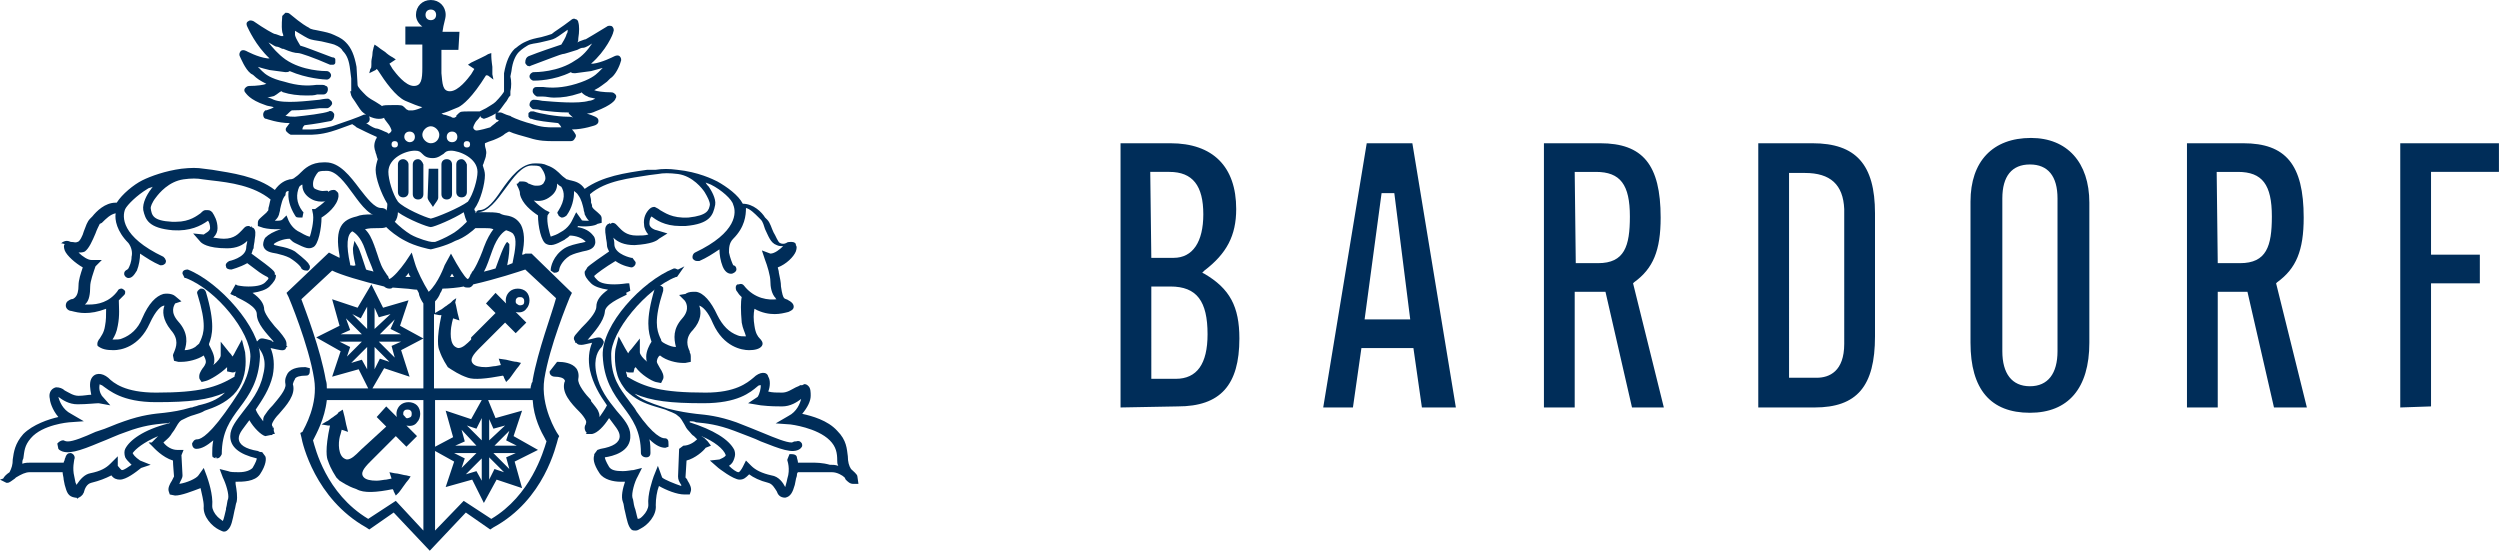
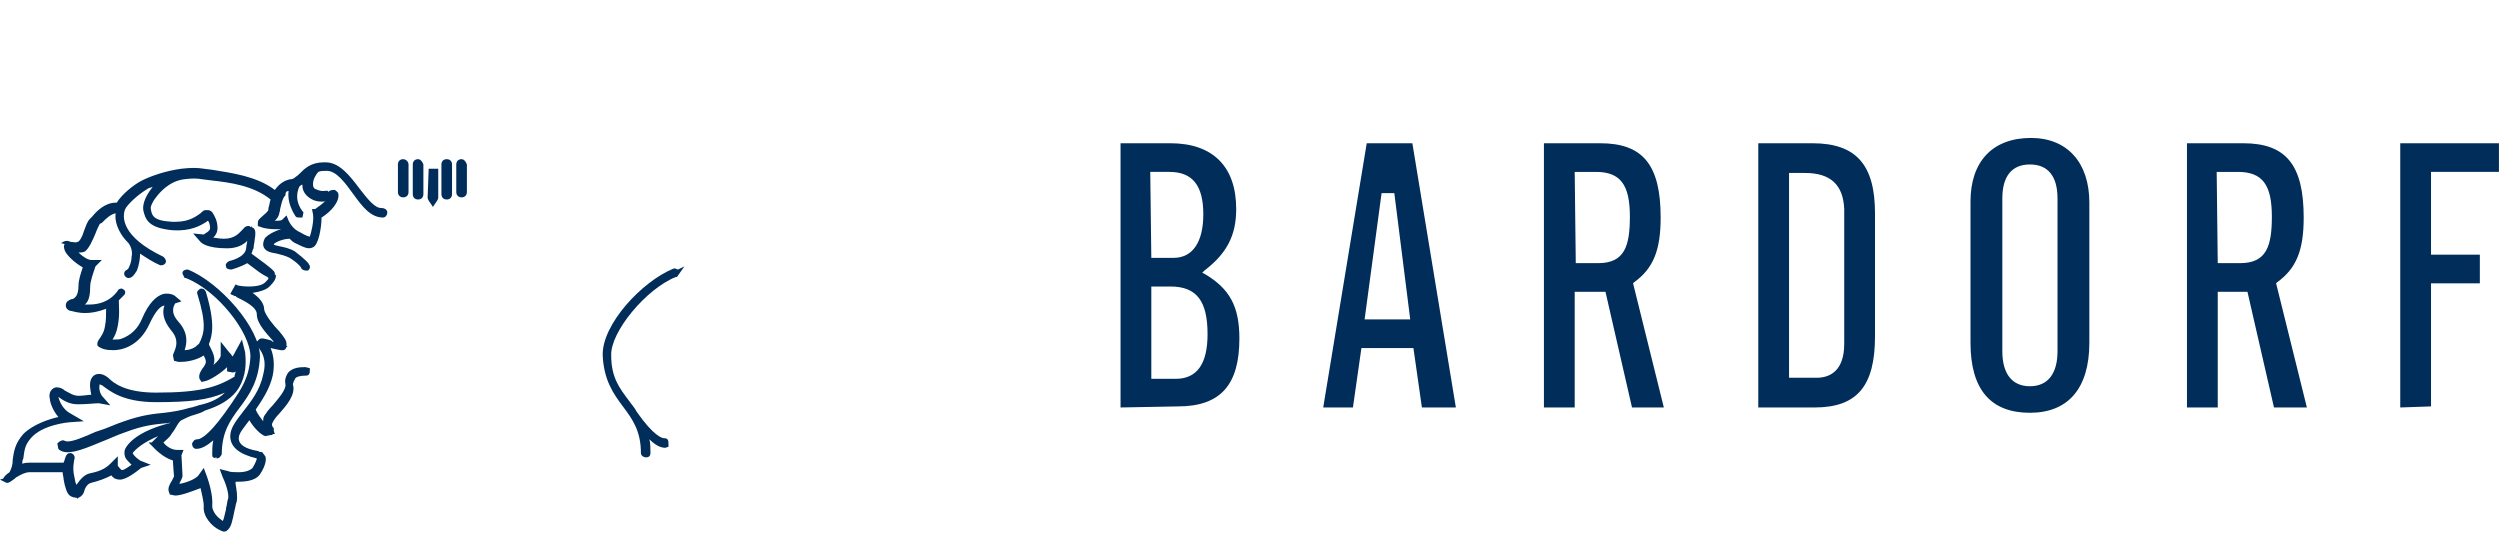
<svg xmlns="http://www.w3.org/2000/svg" version="1.1" id="Ebene_2" x="0px" y="0px" viewBox="0 0 235.6 52.2" style="enable-background:new 0 0 235.6 52.2;" xml:space="preserve">
  <style type="text/css">
	.st0{fill:#002D59;}
</style>
  <path class="st0" d="M191.3,38.9c-3.7,0-5.6-2.2-5.6-6.6V19c0-3.8,2.1-6,5.7-6c3.4,0,5.5,2.3,5.5,6.1v13.2  C196.9,36.6,194.9,38.9,191.3,38.9z M191.3,15.5c-1.7,0-2.6,1.1-2.6,3.2v14.4c0,2.1,0.9,3.3,2.6,3.3c1.7,0,2.6-1.2,2.6-3.3V18.7  C193.9,16.6,193,15.5,191.3,15.5z M226.2,38.4V13.5h9.3v2.7h-6.4V24h4.6v2.7h-4.6v11.6L226.2,38.4L226.2,38.4z M214.3,38.4  l-2.5-10.9H209v10.9h-2.9V13.5h5.3c4,0,5.7,2,5.7,7c0,3.1-0.7,4.8-2.5,6.1l-0.1,0.1l2.9,11.7H214.3z M209,24.8h2.1  c2.5,0,3-1.6,3-4.4c0-3-0.9-4.2-3.2-4.2h-2L209,24.8L209,24.8z M165.7,38.4V13.5h5.1c4.1,0,5.9,2,5.9,6.6v11.6  c0,4.7-1.7,6.7-5.7,6.7H165.7z M168.6,35.6h2.6c1.2,0,2.6-0.6,2.6-3.2V19.7l0,0c-0.1-2.3-1.3-3.4-3.7-3.4h-1.5L168.6,35.6  L168.6,35.6z M153.8,38.4l-2.5-10.9h-2.9v10.9h-2.9V13.5h5.3c4,0,5.7,2,5.7,7c0,3.1-0.7,4.8-2.5,6.1l-0.1,0.1l2.9,11.7H153.8z   M148.5,24.8h2.1c2.5,0,3-1.6,3-4.4c0-3-0.9-4.2-3.2-4.2h-2L148.5,24.8L148.5,24.8z M134,38.4l-0.8-5.6h-4.9l-0.8,5.6h-2.8l4.1-24.9  h4.3l4.1,24.9H134z M128.6,30.1h4.3l-1.5-11.9h-1.2L128.6,30.1z M105.6,38.4V13.5h4.7c4,0,6.2,2.2,6.2,6.2c0,2.5-0.9,4.2-3,5.8  l-0.2,0.2l0.2,0.1c2.4,1.4,3.3,3.1,3.3,6.1c0,4.4-1.8,6.4-5.8,6.4L105.6,38.4L105.6,38.4z M108.5,35.7h2.3c2,0,3-1.4,3-4.2  c0-3.1-1-4.5-3.5-4.5h-1.8V35.7z M108.5,24.3h2.1c1.8,0,2.8-1.5,2.8-4.1c0-2.7-1-4-3.2-4h-1.8L108.5,24.3L108.5,24.3z" />
  <g>
-     <path class="st0" d="M37,46.1c0,0,0.1,0.1,0.1,0.2l0.2,0.4l0.3-0.3c0.1-0.1,0.7-1,0.9-1.2l0.2-0.3l-0.4-0.1c-0.2,0-0.8-0.2-1.1-0.2   l-0.5-0.1l0.2,0.6l-0.5,0.1c-0.2,0-0.6,0.1-0.9,0.1c-0.6,0-1-0.1-1.2-0.3c-0.4-0.4,0-0.9,0.6-1.5l2.4-2.4l1,1l1-1l-1-1   c0.4,0.1,0.8,0,1-0.3c0.2-0.2,0.3-0.5,0.3-0.8s-0.1-0.6-0.3-0.8c-0.4-0.4-1.2-0.4-1.6,0c-0.3,0.3-0.4,0.7-0.3,1.1l0,0l-1-1l-0.9,1   l0.9,0.9L34,42.4l-0.1,0.1c-0.4,0.4-0.8,0.8-1.2,0.8c-0.1,0-0.3-0.1-0.4-0.2c-0.5-0.5-0.4-1.7-0.2-2.2l0.1-0.4l0.6,0.2l-0.1-0.4   c-0.1-0.3-0.2-1-0.3-1.3l-0.1-0.4L32,38.8c-0.1,0-0.1,0.1-0.2,0.2c-0.1,0.1-0.3,0.2-0.4,0.3c-0.2,0.1-0.5,0.4-0.6,0.4L30.3,40   l0.6,0.1c0.1,0,0.2,0,0.2,0c-0.5,2.3-0.3,3.1-0.2,3.3c0.3,0.9,0.7,1.4,0.8,1.6l0.3,0.3c0.2,0.1,0.7,0.5,1.6,0.8   C34.3,46.5,35.5,46.4,37,46.1z M38.4,38.6c0.1,0,0.2,0,0.3,0.1s0.1,0.2,0.1,0.3s0,0.2-0.1,0.3c-0.2,0.1-0.4,0.2-0.5,0   C38,39.1,38,39.1,38,39s0-0.2,0.1-0.3C38.2,38.6,38.3,38.6,38.4,38.6z" />
-     <path class="st0" d="M27.5,1.5L27.5,1.5L27.5,1.5L27.5,1.5z" />
    <path class="st0" d="M17.7,25.4L17.7,25.4c-0.4,0-0.5,0.2-0.5,0.3v0.1l0.2,0.4h0.1c2.9,1.1,6.1,5.1,6.1,7.4c-0.1,2-0.9,3.1-1.7,4.3   c-0.2,0.3-0.5,0.7-0.7,1c-1.8,2.5-2.5,2.5-2.6,2.5c-0.3,0-0.4,0.2-0.5,0.4c0,0.2,0.1,0.5,0.4,0.5c0.5,0,1-0.3,1.6-0.8   C20,42,20,42.4,20,42.8c0,0.1,0,0.3,0.1,0.3l0.2,0.1v-0.1h0.1v0.1c0.3,0,0.4-0.2,0.5-0.4c0-2.1,0.8-3.2,1.7-4.4   c0.9-1.2,1.8-2.5,1.9-4.8C24.5,30.9,20.7,26.6,17.7,25.4z" />
    <path class="st0" d="M27.8,35.7c0.1-0.2,0.5-0.3,1-0.3c0.1,0,0.2,0,0.3-0.1c0.1-0.1,0.1-0.3,0.1-0.5v-0.1l-0.4-0.1h-0.1   c-0.3,0-1.2,0-1.6,0.6c-0.1,0.2-0.3,0.5-0.2,1c0.1,0.5-0.7,1.4-1.2,2c-0.4,0.4-0.6,0.7-0.8,1c-0.1,0.2-0.1,0.3-0.1,0.5   c-0.2-0.3-0.5-0.6-0.7-1.1c0.6-0.9,1.3-1.9,1.6-3.2c0.2-1,0.1-1.9-0.2-2.6c0.9,0.2,1.2,0.3,1.4,0.1l0.1-0.2h0.1L27,32.6v-0.1v-0.1   c0-0.3-0.2-0.6-0.7-1.2c-0.5-0.5-1.3-1.5-1.4-2c0-0.6-0.4-1.1-1.1-1.6c0.7-0.1,1.3-0.3,1.6-0.6c0.4-0.4,0.6-0.7,0.6-1v-0.1h-0.1   v-0.1c0-0.2,0-0.3-2.2-1.9c0.1-0.2,0.1-0.4,0.2-0.5c0-0.3,0.1-0.6,0.1-0.8c0.1-0.6,0.1-0.9-0.1-1.1l-0.2-0.1v-0.1l-0.1,0.1   l-0.1-0.1h-0.1c-0.3,0-0.4,0.2-0.6,0.4c-0.3,0.3-0.7,0.8-1.7,0.8c-0.4,0-0.8-0.1-1-0.1c0.3-0.3,0.4-0.6,0.4-0.9   c0-0.7-0.3-1.2-0.5-1.5c-0.2-0.2-0.3-0.2-0.6-0.2l0,0c-0.2,0-0.3,0.1-0.5,0.3c-0.3,0.2-1,0.8-2.3,0.8c-0.1,0-0.3,0-0.4,0   c-1.8-0.1-1.9-0.6-2-1.3c0-0.1,0.1-0.5,0.5-1c0.3-0.4,1.2-1.5,2.6-1.7c0.7-0.1,1.3-0.1,1.8,0l0.8,0.1c1.8,0.2,4,0.5,5.6,1.8   c-0.1,0.3-0.1,0.5-0.2,0.8c0,0.1,0,0.3-0.1,0.3c0,0.1-0.3,0.3-0.5,0.5s-0.4,0.3-0.4,0.6v0.3l0.3,0.1c0.2,0.1,0.8,0.2,1.3,0.2   c0.2,0,0.3,0,0.5,0h0.1l0,0c-0.7,0.2-1.2,0.5-1.5,0.8c-0.2,0.3-0.2,0.6-0.2,0.7c0.1,0.6,0.7,0.7,1.3,0.8c0.4,0.1,0.8,0.2,1.2,0.4   c0.8,0.5,1.1,0.9,1.1,1c0.1,0.1,0.2,0.2,0.5,0.2H29c0.2-0.1,0.3-0.4,0.1-0.6c0-0.1-0.4-0.5-1.3-1.2c-0.5-0.3-1-0.4-1.5-0.5   c-0.4-0.1-0.5-0.1-0.5-0.2c0.2-0.2,0.9-0.5,1.5-0.5l0.1,0.1c0.1,0.1,0.2,0.2,0.4,0.3c1,0.5,1.3,0.6,1.7,0.4   c0.5-0.2,0.8-1.8,0.8-2.8c0.5-0.3,1.5-1.1,1.6-2c0-0.2,0-0.3-0.1-0.4l0.1-0.1l-0.1,0.1c-0.1-0.1-0.2-0.2-0.3-0.2h-0.1   c-0.2,0-0.4,0.1-0.5,0.2c0.1-0.2-0.2-0.1-0.5-0.1c-0.2,0-0.5-0.1-0.7-0.2s-0.2-0.3-0.2-0.5c0-0.4,0.3-0.9,0.5-1.1   c0.2-0.1,0.5-0.1,0.8-0.1c0.9,0,1.7,1.1,2.5,2.2s1.6,2.2,2.8,2.2l0,0c0.2,0,0.4-0.2,0.4-0.5c0-0.1-0.1-0.4-0.6-0.4   c-0.6,0-1.3-0.9-2-1.8c-0.9-1.2-1.9-2.5-3.2-2.5h-0.2c-1.2,0-1.8,0.6-2.2,1l-0.1,0.1c-0.2,0.2-0.4,0.3-0.5,0.4   c-0.2,0.1-0.3,0.1-0.4,0.1c-0.4,0.1-0.9,0.3-1.4,1c-1.7-1.3-4.1-1.6-5.9-1.9l-0.8-0.1c-0.6-0.1-1.2-0.1-2.1,0   c-1.5,0.2-2.9,0.7-3.7,1.1s-1.9,1.3-2.4,2.1h-0.1c-1,0-1.8,0.8-2.2,1.3l-0.2,0.2c-0.3,0.3-0.4,0.7-0.6,1.2c-0.1,0.4-0.4,1-0.6,1   c-0.2,0.1-0.3,0-0.6,0c-0.1,0-0.2-0.1-0.4-0.1c-0.2,0-0.4,0.1-0.5,0.2l0,0H5.7L6.1,23c-0.1,0.1-0.1,0.3,0,0.6   c0.2,0.5,1,1.2,1.7,1.6c-0.2,0.6-0.4,1.2-0.4,1.7S7.3,27.8,7.1,28c-0.1,0.1-0.2,0.2-0.4,0.2c-0.2,0.1-0.5,0.2-0.5,0.6   c0,0.3,0.3,0.5,0.5,0.5c0.4,0.1,0.8,0.2,1.3,0.2c0.6,0,1.2-0.1,2-0.4c0,0.6,0,1.1-0.1,1.6c-0.1,0.7-0.4,1-0.5,1.2   c-0.1,0.1-0.3,0.4-0.2,0.7C9.6,32.9,10,33,10.7,33s2.4-0.3,3.4-2.5c0.6-1.3,1.1-1.7,1.4-1.7c-0.2,0.5-0.2,1.3,0.6,2.3   c0.8,0.9,0.5,1.6,0.3,2.1c-0.1,0.2-0.1,0.3-0.1,0.3l0,0l0.1,0.5l0.4,0.1c0.1,0,0.2,0,0.3,0c0.6,0,1.5-0.2,2.1-0.6   c0.1,0.2,0.2,0.4,0.2,0.6c0,0.2-0.2,0.5-0.3,0.6c-0.2,0.3-0.4,0.6-0.3,1L19,36l0.4-0.1c0.4-0.1,1.4-0.7,2-1.3V35l0.5,0.1   c0.1,0,0.2,0,0.3-0.1c0,0.2-0.1,0.3-0.1,0.5c-1.7,1-3.2,1.5-7.4,1.5c-2.9,0-4-0.9-4.5-1.4c-0.6-0.5-1.3-0.5-1.6,0.1   c-0.2,0.4-0.1,1,0,1.5c-0.3,0-0.7,0.1-1.2,0.1S6.5,37,6.1,36.8c-0.2-0.2-0.5-0.3-0.8-0.3c-0.1,0-0.3,0.1-0.4,0.2   c-0.2,0.2-0.3,0.5-0.2,0.9c0,0.2,0.2,1,0.8,1.7c-0.9,0.2-2.4,0.7-3.3,1.6c-0.8,0.9-0.9,1.7-1,2.4c0,0.5-0.1,0.8-0.3,1.2   c-0.3,0.2-0.5,0.4-0.6,0.6L0,45.2l0.6,0.3h0.1c0.2,0,0.4-0.2,0.7-0.4L1.5,45l0,0c0.5-0.3,0.9-0.5,1.3-0.5c0.7,0,1.3,0,1.9,0h0.1   c0.2,0,0.5,0,0.7,0c0.1,0,0.3,0,0.4,0C5.9,44.7,6,45,6,45.2l0.1,0.5c0.2,0.7,0.3,1.1,1,1.2h0.1L7.3,47l0.1-0.1   c0.1,0,0.1-0.1,0.2-0.1l0.2-0.2l0,0c0-0.1,0.1-0.1,0.1-0.2C8,46,8.2,45.6,8.6,45.5c0.8-0.2,1.3-0.4,1.9-0.7   c0.2,0.3,0.5,0.4,0.8,0.4c0.6,0,1.5-0.7,2-1.1l0.9-0.3l-1-0.4c-0.1-0.1-0.5-0.3-0.7-0.7c0.3-0.4,1-1,2.4-1.6   c-0.1,0.1-0.2,0.2-0.3,0.3s-0.2,0.2-0.3,0.3H14l0.4,0.4c0.1,0.1,0.9,1,1.9,1.3c0,0.4,0.1,1.4,0.1,1.5c0,0-0.1,0.2-0.2,0.4   c-0.2,0.3-0.4,0.7-0.3,1l0.1,0.3l0.5,0.1c0.6,0,1.6-0.4,2.4-0.7c0.1,0.5,0.3,1.2,0.3,1.7c-0.1,1,0.8,1.9,1.4,2.2   c0.2,0.1,0.4,0.2,0.5,0.2c0.2,0,0.3-0.1,0.4-0.2c0.3-0.3,0.4-0.8,0.6-1.8c0.1-0.3,0.1-0.6,0.2-0.8c0.1-0.5,0-1.1-0.1-1.7   c0-0.1,0-0.2,0-0.2c0.7,0,1.8,0,2.3-0.7c0.6-0.9,0.6-1.5,0.5-1.7l-0.3-0.4h-0.1c-0.1,0-0.1,0-0.3-0.1c-1.2-0.2-1.8-0.6-1.8-1.2   c0-0.5,0.5-1,1-1.7c0.4,0.7,1.1,1.4,1.5,1.5l0,0l0.5-0.1h0.1c0.1,0,0.1-0.1,0.1-0.1h0.2l-0.1-0.3c0,0,0,0,0-0.1v-0.2h-0.1   c0-0.1,0-0.1,0-0.1c-0.1-0.1-0.1-0.2,0-0.4s0.3-0.5,0.6-0.8c0.7-0.8,1.6-1.8,1.3-2.8C27.7,35.8,27.8,35.8,27.8,35.7z M21.7,41.1   c0,1,0.8,1.7,2.5,2.1c0,0.1-0.1,0.4-0.4,0.9c-0.2,0.2-0.6,0.4-1.3,0.4c-0.4,0-0.8,0-1-0.1l-0.8-0.2L21,45c0.3,0.6,0.6,1.6,0.5,2   c-0.1,0.2-0.1,0.6-0.2,0.9V48c-0.1,0.4-0.2,0.9-0.3,1.1c-0.1-0.1-0.3-0.2-0.5-0.4c-0.3-0.3-0.5-0.7-0.5-1c0.1-1.1-0.4-2.5-0.5-2.8   l0,0l-0.3-0.8l-0.5,0.7c-0.2,0.3-1.1,0.7-1.8,0.8c0.1-0.3,0.3-0.5,0.3-0.8s-0.1-1.6-0.1-1.9l0.2-0.5h-0.6c-0.5,0-1-0.3-1.3-0.7   c0.2-0.2,0.5-0.4,0.7-0.7c0.1-0.2,0.3-0.4,0.4-0.6c0.2-0.3,0.3-0.6,0.6-0.8c0.4-0.2,0.8-0.4,1.2-0.5c0.3-0.1,0.7-0.2,1-0.4   c0.9-0.3,1.9-0.7,2.7-1.5c0.4-0.4,0.7-0.9,0.9-1.5c0.4-1.2,0.2-2.3,0.2-2.5L22.8,32l-0.6,1.1c-0.1,0.2-0.2,0.4-0.3,0.5   c-0.1-0.2-0.2-0.3-0.3-0.4l-0.8-1v1.3c0,0.2-0.3,0.6-0.7,0.9c0.1-0.2,0.1-0.3,0.1-0.5c0-0.5-0.3-1-0.5-1.4v-0.1   c0.3-0.8,0.6-1.9-0.3-4.9c-0.1-0.2-0.2-0.3-0.4-0.3h-0.1c-0.2,0.1-0.4,0.3-0.3,0.5c0.9,2.9,0.6,3.7,0.3,4.4l-0.1,0.2   c0,0.1-0.2,0.2-0.4,0.4c-0.3,0.2-0.7,0.3-1,0.3l0,0c0.2-0.6,0.4-1.6-0.6-2.7c-0.8-0.9-0.4-1.5-0.3-1.7l0.6-0.2l-0.6-0.5   c-0.1-0.1-0.5-0.3-1.1-0.2c-0.7,0.2-1.4,0.9-2,2.3c-0.4,1-1.1,1.6-1.9,1.9C11.3,32,11,32,10.7,32h-0.1c0.2-0.3,0.4-0.7,0.5-1.3   c0.2-1,0.1-1.8,0.1-2.3v-0.1c0.2-0.2,0.3-0.3,0.5-0.5c0.1-0.1,0.1-0.2,0.1-0.3c0-0.1-0.1-0.2-0.3-0.3h-0.1c-0.1,0-0.3,0.1-0.3,0.2   c-0.8,1.1-1.9,1.3-2.7,1.3c-0.1,0-0.3,0-0.4,0l0.1-0.1c0.3-0.3,0.4-0.9,0.4-1.6c0-0.5,0.3-1.3,0.5-1.9l0.6-0.6h-1   c-0.3,0-0.8-0.3-1.2-0.7c0.2,0,0.4,0,0.6-0.1c0.4-0.3,0.7-1,1-1.7c0.1-0.3,0.3-0.7,0.4-0.9L9.6,21c0.4-0.4,0.8-0.8,1.3-0.9   c-0.1,0.6,0.1,1.7,1.2,2.8c0.3,0.4,0.4,0.9,0.3,1.3c0,0.5-0.2,0.9-0.3,1.1L12,25.4c-0.2,0.1-0.3,0.2-0.3,0.4c0,0.2,0.2,0.4,0.4,0.4   c0.3,0,0.5-0.2,0.8-0.7c0.2-0.5,0.3-1.1,0.3-1.6c0.6,0.4,1.2,0.8,1.9,1.1h0.1c0.2,0,0.3-0.1,0.4-0.2c0-0.1,0.1-0.2,0-0.3   c0-0.1-0.1-0.2-0.2-0.3c-4-1.9-3.9-3.8-3.6-4.5c0.2-0.4,1.1-1.3,2.1-1.9c0.1-0.1,0.3-0.1,0.5-0.2c-0.1,0.1-0.2,0.3-0.3,0.4   c-0.2,0.3-0.7,1.1-0.6,1.8c0.2,0.9,0.5,1.7,2.8,1.9c1.6,0.1,2.6-0.4,3.3-0.9c0.1,0.1,0.2,0.4,0.2,0.7c0,0.3-0.5,0.5-0.6,0.6l-1-0.1   l0.7,0.8c0.1,0.1,0.6,0.6,2.5,0.6c0.9,0,1.5-0.3,1.9-0.7c0,0.2-0.1,0.4-0.1,0.7c-0.1,0.9-1.6,1.2-1.6,1.2c-0.2,0.1-0.4,0.3-0.3,0.5   c0,0.2,0.2,0.3,0.5,0.3l0,0c0,0,0.8-0.2,1.5-0.6l0.8,0.6c0.5,0.4,0.9,0.6,1.1,0.7l0.1,0.1c0,0.1-0.1,0.2-0.3,0.4   c-0.2,0.2-0.6,0.4-1.6,0.4c-0.6,0-0.9-0.1-1-0.1l-0.2-0.1l-0.5,0.9l0.2,0.1c0.1,0,0.1,0.1,0.3,0.1l0.1,0.1c0.6,0.3,1.9,0.9,1.9,1.6   c0,0.9,0.9,1.8,1.6,2.6c-0.1,0-0.2,0-0.2-0.1c-0.7-0.2-1-0.3-1.2-0.1l-0.2,0.2v0.1c0,0.2,0.1,0.4,0.2,0.5c0.2,0.3,0.8,1,0.4,2.5   c-0.3,1.5-1.2,2.6-1.9,3.5C22.3,39.6,21.7,40.3,21.7,41.1z M11.8,42.3c-0.1,0.2-0.1,0.5,0,0.8c0.1,0.2,0.3,0.4,0.5,0.6l0.1,0.1   c-0.3,0.2-0.7,0.5-0.9,0.5c-0.1,0-0.3-0.3-0.4-0.4V43l-0.7,0.7c-0.4,0.4-0.9,0.7-1.9,0.9c-0.5,0.1-0.9,0.5-1.3,1.1   c0-0.1-0.1-0.2-0.1-0.3L7,44.9c-0.2-0.8,0-1.5,0-1.6l0,0c0.1-0.2,0-0.5-0.3-0.6H6.6c-0.2,0-0.3,0.1-0.4,0.3c0,0.1-0.1,0.2-0.1,0.3   S6,43.5,6,43.6c-0.1,0-0.3,0-0.4,0l0,0H4.9c-0.6,0-1.1,0-2,0c-0.3,0-0.5,0-0.8,0.1c0-0.2,0-0.3,0.1-0.5c0.1-0.7,0.1-1.2,0.7-1.9   C4,40,6.5,39.8,6.5,39.8l1.4-0.1L6.7,39c-0.8-0.4-1.1-1.2-1.2-1.6l0,0c0.4,0.3,1,0.7,1.8,0.7c0.9,0,1.7-0.1,2-0.1l1.1,0.2l-0.8-0.9   c-0.2-0.3-0.3-0.7-0.2-1.1c0,0,0.1,0.1,0.2,0.1c0.7,0.5,1.9,1.6,5.1,1.6s4.9-0.2,6.5-0.9c-0.7,0.7-1.6,1-2.5,1.2   c-0.2,0.1-0.4,0.1-0.6,0.2H18c-1,0.3-1.7,0.4-2.5,0.5c-1,0.1-2.1,0.2-3.8,0.8c-0.9,0.3-1.7,0.7-2.4,0.9L9,40.7   c-1.1,0.5-2.1,0.9-2.6,0.9c-0.1,0-0.2,0-0.4-0.1H5.9c-0.1,0-0.3,0.1-0.4,0.2l-0.1,0.1l0.1,0.5l0.1,0.1c0.7,0.5,1.9,0.1,3.8-0.7   c0.8-0.3,1.6-0.7,2.5-1c1.6-0.6,2.6-0.7,3.6-0.8c0.2,0,0.4,0,0.5-0.1c0,0,0,0.1-0.1,0.1C13.5,40.5,12.2,41.5,11.8,42.3z M27.2,18   c-0.1,0.7,0.1,1.5,0.6,2.3c0.1,0.2,0.2,0.2,0.5,0.2h0.2l0.1-0.5l-0.1-0.1c-0.6-0.8-0.6-1.6-0.3-2.3c0.1-0.1,0.2-0.2,0.3-0.2v0.1   c0,0.4,0.2,0.8,0.6,1.1c0.4,0.3,0.8,0.4,1.2,0.4c0.2,0,0.3,0,0.4-0.1c-0.3,0.3-0.7,0.6-1,0.8h-0.3l0.1,0.5c0.1,0.7-0.2,1.8-0.3,2.1   l0,0c-0.1,0-0.4-0.1-0.9-0.4c-0.7-0.3-1-0.9-1.1-1.1L27,20.3l-0.4,0.4c0,0-0.1,0.1-0.4,0.1c-0.1,0-0.2,0-0.3,0   c0.2-0.2,0.3-0.3,0.4-0.6c0-0.1,0.1-0.3,0.1-0.5c0.1-0.4,0.2-1,0.5-1.3C26.9,18.1,27,18,27.2,18z" />
    <path class="st0" d="M63,42.1v-0.2c0-0.2,0-0.4-0.1-0.5s-0.2-0.1-0.3-0.1c-0.2,0-1-0.2-2.6-2.5c-0.2-0.4-0.5-0.7-0.7-1   c-0.9-1.2-1.7-2.2-1.7-4.3c-0.1-2.2,3.3-6.3,6.1-7.4h0.1l0.7-1l-0.6,0.3c-0.1,0-0.2-0.1-0.3-0.1h-0.1c-3,1.2-6.8,5.3-6.7,8.2   c0.1,2.3,1,3.6,1.9,4.8s1.7,2.3,1.7,4.4c0,0.2,0.2,0.4,0.5,0.4s0.4-0.2,0.4-0.4c0-0.4,0-0.9-0.1-1.3c0.6,0.6,1.1,0.8,1.5,0.8   L63,42.1z" />
-     <path class="st0" d="M80.8,44.9c0-0.2-0.4-0.5-0.6-0.7c-0.2-0.3-0.3-0.7-0.3-1.2c-0.1-0.7-0.1-1.5-1-2.4c-0.9-1-2.4-1.4-3.3-1.6   c0.5-0.6,0.8-1.2,0.8-1.7c0-0.3,0-0.7-0.2-0.9c-0.1-0.1-0.2-0.2-0.4-0.2l0,0l-0.2,0.1c0,0,0,0-0.1,0h-0.1l0,0   c-0.1,0.1-0.2,0.1-0.4,0.2c-0.4,0.2-0.8,0.5-1.3,0.5s-0.9,0-1.3-0.1c0.2-0.5,0.2-1.1,0-1.4C72.3,35,71.6,35,71,35.6   c-0.6,0.5-1.7,1.4-4.5,1.4c-4.2,0-5.7-0.5-7.4-1.5c0-0.2-0.1-0.3-0.1-0.5c0.1,0.1,0.2,0.1,0.3,0.1h0.4l0.1-0.4c0,0,0,0,0.1-0.1   c0.5,0.7,1.5,1.3,1.9,1.4l0.5,0.1l0.2-0.4c0.1-0.3-0.1-0.7-0.3-1c-0.1-0.2-0.3-0.5-0.3-0.6c0-0.2,0.1-0.5,0.3-0.6   c0.6,0.5,1.6,0.7,2.1,0.7c0.1,0,0.2,0,0.3,0l0.5-0.1v-0.5c0-0.1,0-0.2-0.1-0.4v-0.1c-0.2-0.4-0.5-1.2,0.3-2   c0.8-0.9,0.8-1.7,0.6-2.3c0.3,0.1,0.8,0.5,1.3,1.7c1,2.2,2.7,2.5,3.4,2.5c0.5,0,1-0.1,1.2-0.4c0.2-0.3-0.1-0.6-0.2-0.7   c-0.2-0.2-0.4-0.5-0.5-1.2c-0.1-0.6-0.1-1.1,0-1.6c0.7,0.4,1.4,0.5,1.9,0.5s0.9-0.1,1.3-0.2c0.2-0.1,0.5-0.2,0.5-0.5   s-0.3-0.5-0.5-0.6c-0.1-0.1-0.3-0.1-0.4-0.2s-0.2-0.4-0.3-1.1c0-0.4-0.1-0.8-0.2-1.3c0-0.2-0.1-0.4-0.1-0.5c0.8-0.3,1.5-1,1.7-1.5   c0.1-0.3,0.1-0.5,0-0.6V23l0,0l0,0c-0.1-0.2-0.3-0.2-0.5-0.2c-0.1,0-0.3,0-0.4,0.1c-0.2,0.1-0.4,0.1-0.6,0s-0.4-0.7-0.6-1   c-0.2-0.4-0.3-0.9-0.6-1.2l-0.2-0.2C71.8,20,71,19.2,70,19.2l0,0c-0.4-0.8-1.5-1.6-2.4-2.1c-0.4-0.2-1.8-0.9-3.8-1.1   c-0.7-0.1-1.4-0.1-2,0H61c-2.1,0.3-4.2,0.6-5.9,1.8l0,0c-0.4-0.6-0.9-0.7-1.3-0.8c-0.1,0-0.3-0.1-0.4-0.1c-0.1-0.1-0.3-0.2-0.5-0.4   c-0.3-0.3-0.7-0.7-1.3-0.9c-0.4-0.2-0.7-0.2-1.2-0.2c-1.3,0-2.3,1.3-3.2,2.6c-0.6,0.9-1.3,1.8-2,1.8c-0.2,0-0.3,0.1-0.4,0.3   c0-0.2-0.1-0.3-0.1-0.4c0.6-0.8,1-2.4,1-3.2c0-0.3-0.1-0.6-0.2-0.9c0-0.1,0.1-0.2,0.1-0.3c0.1-0.3,0.2-0.5,0.2-0.7   c0.1-0.4-0.1-0.7-0.1-0.9v-0.2c0.2-0.1,0.5-0.2,0.8-0.3c0.5-0.2,0.9-0.4,1.1-0.6c0.2-0.1,0.3-0.2,0.4-0.2c0.4,0.2,1.2,0.4,1.9,0.6   c0.9,0.3,1.7,0.3,2.2,0.3c0.3,0,0.6,0,0.8,0c0.4,0,0.8,0,0.9,0c0.2,0,0.3-0.1,0.4-0.3c0.1-0.1,0.1-0.3,0-0.4c0,0-0.1-0.2-0.3-0.4   c1.1,0,2.2-0.4,2.2-0.4c0.2-0.1,0.3-0.2,0.3-0.4s-0.1-0.3-0.3-0.4c-0.2-0.1-0.5-0.2-0.8-0.3c0.3,0,0.6-0.1,0.8-0.2   C57.7,9.9,58,9.4,58,9.3c0.1-0.1,0.1-0.3,0-0.4c-0.1-0.1-0.2-0.2-0.4-0.2l0,0c-0.7,0-1.4-0.1-1.6-0.2l0,0c0.6-0.3,0.9-0.6,1.2-0.8   l0.1-0.1c0.1-0.1,0.1-0.1,0.2-0.2c0.5-0.3,0.9-1.2,1-1.6c0.1-0.2,0-0.4-0.1-0.5s-0.3-0.1-0.5,0s-1.2,0.6-2,0.7h-0.2   c1.4-1.2,2.1-2.8,2.1-3c0.1-0.2,0-0.4-0.1-0.5s-0.4-0.1-0.5,0c-1,0.6-1.8,1.1-2,1.2c-0.1,0-0.3,0.1-0.6,0.2L54.4,4   c0.1-0.1,0.1-0.2,0.1-0.4c0.1-0.6,0.1-1.2,0-1.5c0-0.1-0.1-0.3-0.3-0.3c-0.1-0.1-0.3,0-0.4,0.1l0,0C52.9,2.6,52.2,3,52,3.2   c-0.3,0.1-0.6,0.2-1,0.3c-0.5,0.1-1,0.2-1.4,0.4c-0.7,0.3-0.9,0.6-1.1,0.7c-0.5,0.5-0.8,1.2-1,2.3v1.5v0.2c0,0.1-0.4,0.6-0.8,1   c-0.2,0.2-0.6,0.4-0.9,0.6c-0.2,0.1-0.4,0.2-0.6,0.3c-0.2,0-0.5,0-1,0c-0.7,0-0.8,0-1,0.2c-0.1,0.1-0.1,0.1-0.2,0.2c0,0,0,0,0,0.1   l-0.2,0.1c-0.1,0-0.2,0-0.3-0.1c-0.1,0-0.5-0.2-0.7-0.2l-0.2-0.1c0.4-0.1,0.9-0.3,1.6-0.6c0.4-0.2,1.3-0.9,2.6-3h0.1   c0,0,0.1,0,0.2,0.1l0.4,0.3L46.4,7c0-0.1,0-0.2,0-0.3c0-0.1,0-0.3,0-0.4c0,0-0.1-0.7-0.1-1V5L46,5.1c-0.1,0.1-1.2,0.6-1.6,0.8   l-0.3,0.2l0.6,0.4L44.4,7c-0.3,0.4-1.2,1.6-2,1.6c-0.7,0-0.7-0.7-0.8-1.7V4.7h1.6L43.3,3h-1.6C41.8,2.2,42,1.8,42,1.4   C42,0.6,41.4,0,40.6,0c-0.8,0-1.4,0.6-1.4,1.4c0,0.4,0.2,0.8,0.6,1.1h-1.6v1.7h1.6v2v0.2c0,1.1-0.1,1.7-0.8,1.7   c-0.8,0-1.7-1.2-2-1.6L36.7,6l0.6-0.4L37,5.4c-0.2-0.1-0.5-0.3-0.7-0.5c-0.3-0.2-0.6-0.4-0.7-0.5l-0.3-0.2l-0.1,0.3   c0,0.1-0.1,0.3-0.1,0.6c0,0.2-0.1,0.5-0.1,0.7v0.3c0,0.2,0,0.3-0.1,0.4l-0.1,0.4l0.6-0.3l0.1-0.1l0.1,0.1c0.7,1.1,1.7,2.5,2.6,2.9   c0.7,0.3,1.2,0.5,1.6,0.6l-0.2,0.1c0,0-0.5,0.2-0.7,0.2c-0.1,0-0.3,0-0.4,0l-0.2-0.1c0,0-0.1-0.1-0.2-0.2c-0.2-0.2-0.3-0.2-1-0.2   c-0.6,0-1,0-1.1,0.1l0,0c-0.1-0.1-0.3-0.2-0.6-0.4c-0.2-0.1-0.7-0.4-0.9-0.6c-0.4-0.4-0.8-0.8-0.8-1l-0.1-1.7   c-0.2-1.1-0.5-1.8-1-2.3c-0.2-0.2-0.4-0.4-1.1-0.7c-0.4-0.2-0.9-0.3-1.4-0.4c-0.4-0.1-0.8-0.1-1-0.3c-0.2-0.1-0.6-0.3-1.8-1.3l0,0   c-0.1-0.1-0.3-0.1-0.4-0.1c-0.1,0.1-0.2,0.2-0.3,0.3c0,0.2-0.1,0.9,0,1.5c0,0.1,0.1,0.2,0.1,0.4h-0.1h-0.1   c-0.3-0.1-0.5-0.2-0.6-0.2s-1-0.5-2-1.2c-0.2-0.1-0.4-0.1-0.5,0c-0.2,0.1-0.2,0.3-0.1,0.5s0.8,1.8,2.1,3h-0.2c-0.9-0.1-2-0.7-2-0.7   c-0.2-0.1-0.4-0.1-0.5,0s-0.2,0.3-0.1,0.5s0.5,1.2,1,1.6C23.7,7,23.8,7,23.9,7.1c0.3,0.3,0.6,0.5,1.2,0.8l0,0   c-0.2,0.1-0.9,0.2-1.6,0.2c-0.2,0-0.3,0.1-0.4,0.2c-0.1,0.1-0.1,0.3,0,0.4c0.1,0.1,0.4,0.7,1.9,1.2c0.2,0.1,0.5,0.1,0.8,0.2   c-0.1,0.1-0.4,0.2-0.7,0.3H25l0,0c-0.1,0.1-0.2,0.2-0.2,0.4s0.1,0.4,0.3,0.4c0,0,1.1,0.4,2.2,0.4L27,12c-0.1,0.1-0.1,0.3,0,0.4   c0.1,0.1,0.2,0.2,0.4,0.3c0.1,0,0.4,0,0.8,0c0.3,0,0.7,0,0.9,0c0.3,0,1.1,0,2.1-0.3c0.7-0.2,1.4-0.5,2-0.7c0.1,0.1,0.2,0.1,0.4,0.3   c0.4,0.2,1.2,0.6,1.9,0.9l0,0V13c-0.1,0.1-0.3,0.6-0.2,1c0,0.1,0.1,0.3,0.1,0.4c0.1,0.2,0.1,0.4,0.2,0.6c-0.1,0.3-0.2,0.7-0.2,1   c0,0.8,0.5,2.2,1.1,3.2v0.1c0,0.3-0.1,0.7-0.2,0.9c-0.1,0-0.2,0-0.8,0h-0.1c-0.5,0-1.1,0-1.5,0.1l-0.3,0.1c-1.3,0.3-2.1,1-1.6,3.7   v0.2c-0.4-0.2-0.6-0.3-0.6-0.3L31,23.8l-4,3.8l0.2,0.4c0,0,1.9,4.5,2.4,7.7c0.4,2.4-0.9,4.6-1.1,5l-0.2,0.1l0.1,0.4   c0.1,0.6,1.3,5.8,6.1,8.5l0.3,0.2l2.3-1.6l3.4,3.6l3.4-3.6l2.3,1.6l0.3-0.2c4.8-2.6,5.9-7.7,6.1-8.4l0.1-0.2l-0.2-0.3   c0,0-1.6-2.5-1.2-5.1c0.5-3.1,2.2-7.2,2.4-7.7l0.2-0.4L50.2,24l-0.1-0.1h-0.5h-0.1c0,0-0.1,0.1-0.3,0.1c0.3-1.3,0.2-2.2-0.1-2.8   c-0.3-0.5-0.7-0.8-1.4-0.9c-0.1,0-0.5-0.1-0.6-0.2C46.7,20,46.2,20,45.8,20h-0.3c-0.2,0-0.4,0-0.5,0s-0.2,0-0.2,0s0-0.1-0.1-0.1   c0.1,0,0.2,0.1,0.3,0.1c1,0,1.8-1.1,2.6-2.2s1.6-2.2,2.5-2.2c0.3,0,0.6,0,0.8,0.1c0.2,0.2,0.5,0.7,0.5,1.1c0,0.2-0.1,0.3-0.2,0.5   c-0.2,0.2-0.4,0.2-0.7,0.2s-0.6-0.2-0.7-0.2c-0.2-0.2-0.4-0.2-0.7-0.2H49c-0.1,0-0.1,0.1-0.2,0.2h-0.1v0.1C49,18,49,18.1,49,18.3   c0.2,0.9,1.1,1.6,1.7,2c0,1,0.3,2.5,0.8,2.7c0.4,0.2,0.8,0.1,1.7-0.4c0.1-0.1,0.3-0.2,0.4-0.3l0.1-0.1c0.5,0,1.2,0.2,1.5,0.6   c-0.1,0-0.4,0.1-0.5,0.1c-0.4,0.1-1,0.2-1.5,0.5c-1.1,0.7-1.3,1.8-1.3,2v0.1l0.3,0.2h0.1c0.2,0,0.4-0.1,0.4-0.3   c0-0.1,0.2-0.8,1-1.3c0.4-0.2,0.8-0.3,1.2-0.4c0.5-0.1,1.1-0.2,1.2-0.8c0-0.2,0-0.5-0.2-0.7c-0.3-0.4-0.8-0.7-1.5-0.8   c0,0,0,0,0.1-0.1c0.6,0.1,1.6,0,1.8-0.2l0.4-0.1v-0.4c0-0.3-0.2-0.4-0.4-0.6c-0.1-0.1-0.4-0.3-0.5-0.5c0-0.1,0-0.2-0.1-0.4v-0.2   c0-0.2-0.1-0.4-0.1-0.6c1.5-1.3,3.8-1.5,5.6-1.8l0.8-0.1c0.5-0.1,1.1-0.1,1.9,0c1.4,0.2,2.3,1.4,2.5,1.7c0.3,0.5,0.5,0.9,0.5,1.2   c-0.1,0.5-0.2,1-2,1.2c-1.6,0.1-2.3-0.5-2.7-0.7c-0.1-0.1-0.3-0.2-0.5-0.3c-0.1,0-0.3,0-0.5,0.2c-0.3,0.3-0.6,0.8-0.5,1.5   c0,0.3,0.2,0.7,0.4,0.9c-0.3,0.1-0.7,0.1-1.1,0.1c-1,0-1.4-0.5-1.7-0.8C58.1,21.2,58,21,57.7,21l-0.2,0.1L57.4,21v0.1h-0.1   l-0.1,0.1c-0.2,0.2-0.2,0.5-0.1,1.1c0,0.2,0.1,0.5,0.1,0.8c0,0.2,0.1,0.4,0.2,0.6c-1.9,1.3-2.1,1.5-2.1,1.6l-0.2,0.3v0.1   c0,0.3,0.2,0.6,0.6,1c0.3,0.3,0.9,0.5,1.6,0.6c-0.7,0.5-1.1,1-1.1,1.6s-0.9,1.5-1.4,2c-0.5,0.6-0.8,0.8-0.7,1.1l0.1,0.2v0.1h0.1   l0.1,0.1c0.1,0.1,0.3,0.1,0.4,0.1c0.2,0,0.5-0.1,1-0.2c-0.3,0.7-0.4,1.6-0.2,2.6c0.3,1.3,0.9,2.3,1.6,3.3c-0.2,0.4-0.5,0.8-0.7,1.1   c0-0.1,0-0.3-0.1-0.5c-0.1-0.3-0.4-0.6-0.7-1v-0.1c-0.5-0.5-1.3-1.5-1.2-2s-0.1-0.9-0.2-1c-0.4-0.5-1.2-0.6-1.7-0.6h-0.1L51.8,35   v0.1c0,0.2,0.2,0.4,0.5,0.4c0.4,0,0.8,0.1,0.9,0.3c0,0,0.1,0.1,0,0.2c-0.3,1,0.6,2,1.4,2.8c0.3,0.3,0.5,0.6,0.6,0.8s0,0.3,0,0.4   c-0.1,0.1-0.2,0.5,0.1,0.8l-0.1,0.1h0.4c0.1,0,0.2,0,0.2,0l0,0l0,0l0,0c0.5-0.1,1.1-0.7,1.6-1.5c0.5,0.7,1,1.2,1,1.7   c0,0.6-0.6,1-1.8,1.2l-0.3,0.1L56,42.8v0.1c-0.1,0.3-0.1,0.8,0.5,1.7c0.4,0.6,1.3,0.8,2,0.8h0.1c0.1,0,0.2,0,0.3,0   c-0.2,0.6-0.4,1.4-0.2,1.9c0.1,0.2,0.1,0.6,0.2,0.9c0.2,0.9,0.3,1.4,0.6,1.7c0.1,0.1,0.3,0.1,0.4,0.1c0.2,0,0.3-0.1,0.5-0.2   c0.6-0.3,1.5-1.2,1.4-2.2c0-0.6,0.1-1.3,0.3-1.8c0.7,0.4,1.7,0.8,2.4,0.8h0.3H65l0.1-0.3c0.1-0.3-0.1-0.7-0.3-1   c0-0.1-0.2-0.3-0.2-0.3l0.1-1.6c0.8-0.2,1.6-0.9,1.8-1.2L67,42l-0.3-0.4c-0.1-0.1-0.2-0.2-0.3-0.3c-0.1-0.1-0.2-0.1-0.3-0.2   c1.2,0.5,2.1,1.2,2.3,1.8c-0.1,0.2-0.4,0.3-0.6,0.4l-0.9,0.1l0.8,0.7c0,0,1.4,1.1,2,1.1c0.4,0,0.6-0.2,0.9-0.5   c0.4,0.3,1,0.6,1.8,0.8c0.4,0.1,0.6,0.5,0.8,0.8c0.1,0.3,0.3,0.6,0.8,0.6l0,0c0.5-0.1,0.7-0.5,0.9-1.2l0.1-0.5   c0-0.1,0.1-0.3,0.1-0.4c0-0.1,0-0.2,0.1-0.3c0.3,0,0.7,0,1.1,0c0.3,0,0.7,0,1.1,0c0.3,0,0.6,0,1,0c0.5,0,1,0.3,1.2,0.5l0.1,0.2   c0.2,0.2,0.4,0.4,0.7,0.4h0.2h0.3L80.8,44.9z M30.7,9.5L30.7,9.5L30.7,9.5L30.7,9.5z M28.7,11.8c0.9-0.1,2-0.3,2.5-0.4   c0.2-0.1,0.3-0.3,0.3-0.6c0-0.1-0.1-0.2-0.2-0.3c-0.1,0-0.2-0.1-0.3,0c-0.5,0.2-2.2,0.4-3.2,0.5c-0.3,0-0.6,0-0.9-0.1   c0.2-0.1,0.4-0.4,0.6-0.5l0,0c0.9,0,1.8-0.1,2.6-0.2h0.3c0.1,0,0.2,0,0.3,0c0,0,0,0,0.1,0c0.2,0,0.4-0.2,0.5-0.4   c0-0.1,0-0.2-0.1-0.3S31,9.3,30.9,9.3c-0.1,0-0.3,0-0.8,0.1c-1.1,0.1-3.3,0.4-4.3,0c-0.2-0.1-0.4-0.2-0.6-0.2   c0.3-0.1,0.6-0.1,0.7-0.2c0.2-0.1,0.4-0.3,0.6-0.4c0.1,0,0.1,0.1,0.2,0.1C27.3,8.9,28.1,9,28.9,9c0.4,0,0.7,0,1-0.1   c0.2,0,0.4,0,0.6,0s0.4-0.2,0.4-0.5c0-0.2-0.1-0.3-0.2-0.3c0,0-0.1-0.1-0.3-0.1S30,8,29.8,8c-0.8,0.1-1.7,0.1-3-0.3   c-1.3-0.3-1.8-0.7-2.1-1c-0.1-0.1-0.2-0.2-0.3-0.3c0,0,0,0-0.1-0.1c0.3,0.1,0.7,0.2,1.1,0.3l1.5,0.2c0.1,0,0.3,0,0.4-0.1   c1.6,0.7,3.3,0.8,3.5,0.8s0.4-0.2,0.4-0.4c0-0.2-0.2-0.4-0.4-0.4c-0.2,0-2.3,0-3.9-1.1c-0.7-0.5-1.2-1.1-1.6-1.6   c0.4,0.2,0.6,0.4,0.8,0.4c0.1,0,0.3,0.1,0.5,0.2h0.1C27.4,4.9,27.8,5,28.1,5c0.2,0,1.4,0.4,3,1.1c0.1,0,0.2,0,0.3,0   s0.2-0.1,0.2-0.2s0-0.2,0-0.3c0-0.1-0.1-0.2-0.3-0.2c-1.6-0.6-2.6-1-3-1.1c-0.1-0.2-0.4-0.6-0.5-1c0-0.1,0-0.2,0-0.4   C28,3,28.6,3.4,29,3.6c0.4,0.2,0.8,0.2,1.3,0.3c0.4,0.1,0.9,0.2,1.2,0.3c0.5,0.2,0.7,0.4,0.8,0.6c0.4,0.4,0.6,0.9,0.7,1.8l0.1,0.8   c0,0.4,0,0.9,0,1.2H33L33.1,9l0.1,0.2c0.3,0.4,0.7,1.1,0.9,1.3c0.3,0.3,1,0.7,1.6,0.7c0.1,0,0.3,0,0.5-0.1c0,0.1,0.1,0.2,0.4,0.6   c0.1,0.1,0.3,0.5,0.3,0.6s-0.2,0.3-0.3,0.3l0,0l-0.1-0.1c-0.3-0.1-0.8-0.4-1.1-0.4c-0.3-0.1-0.6-0.3-0.9-0.5c0,0,0,0,0.1,0   c0.2-0.1,0.3-0.3,0.2-0.6c0-0.1-0.1-0.2-0.2-0.2c-0.1,0-0.2,0-0.3,0c-0.4,0.2-1.8,0.7-3,1.1c-0.8,0.2-1.5,0.3-2,0.3h-0.1   c-0.2,0-0.4,0-0.7,0C28.5,12,28.6,11.9,28.7,11.8z M45.6,11.2L45.6,11.2c0.4-0.1,1.2-0.5,1.4-0.7c0.1-0.1,0.3-0.4,0.6-0.8   c0.2-0.2,0.3-0.5,0.4-0.6L48.1,9l0,0V8.9V8.6c0.1-0.4,0.1-1,0-1.4l0.1-0.5c0.1-0.9,0.4-1.5,0.7-1.8c0.1-0.1,0.3-0.3,0.8-0.6   C50,4.1,50.5,4.1,50.9,4s0.9-0.2,1.2-0.3s0.7-0.4,1.4-0.9c0,0.1,0,0.3-0.1,0.4c-0.1,0.4-0.4,0.8-0.5,1c-0.6,0.2-2.1,0.7-3.1,1.1   c-0.2,0.1-0.3,0.3-0.3,0.6c0,0.1,0.1,0.2,0.2,0.3c0.1,0,0.2,0.1,0.3,0c1.6-0.6,2.9-1.1,3-1.1c0.2,0,0.7-0.2,1.4-0.4l0.2-0.1   c0.2-0.1,0.3-0.1,0.4-0.1c0,0,0.2,0,0.8-0.4c-0.4,0.6-0.9,1.2-1.6,1.6c-1.6,1.1-3.7,1.1-3.9,1.1S49.9,7,49.9,7.2   c0,0.2,0.2,0.4,0.4,0.4s1.9,0,3.5-0.8c0.1,0.1,0.2,0.1,0.4,0.1l1.5-0.2c0.4-0.1,0.7-0.2,1.1-0.3l-0.1,0.1c-0.1,0.1-0.2,0.2-0.3,0.3   c-0.3,0.3-0.8,0.7-2.1,1.1S52,8.3,51.2,8.2c-0.2,0-0.4,0-0.6,0c-0.1,0-0.2,0-0.3,0.1s-0.1,0.2-0.1,0.3c0,0.2,0.2,0.4,0.4,0.5   c0.2,0,0.4,0,0.6,0c0.3,0,0.6,0.1,1,0.1c0.8,0,1.5-0.1,2.4-0.4c0.1,0,0.2-0.1,0.2-0.1c0.1,0.1,0.3,0.3,0.6,0.4   c0.1,0.1,0.4,0.1,0.7,0.2c-0.2,0.1-0.4,0.2-0.6,0.2l0,0c-1,0.3-3.2,0.1-4.4,0c-0.5-0.1-0.7-0.1-0.8-0.1c-0.2,0-0.4,0.2-0.4,0.5   c0,0.1,0.1,0.2,0.2,0.3c0.1,0.1,0.2,0.1,0.3,0.1s0.3,0,0.6,0.1c0.8,0.1,1.7,0.2,2.6,0.2c0,0,0,0,0,0.1c0.2,0.2,0.4,0.4,0.6,0.5   C54,11,53.7,11,53.5,11c-1,0-2.7-0.3-3.2-0.5c-0.1,0-0.2,0-0.3,0c-0.1,0.1-0.2,0.1-0.2,0.2c0,0.1,0,0.2,0,0.3   c0.1,0.1,0.1,0.2,0.3,0.2c0.5,0.2,1.6,0.3,2.5,0.4c0.1,0.1,0.2,0.2,0.3,0.4c-0.3,0-0.6,0-0.9,0c-0.3,0-1,0-1.8-0.3   c-0.8-0.2-1.6-0.5-2-0.7c0,0-0.1-0.1-0.2-0.1c-0.4-0.1-0.7-0.3-0.8-0.3s-0.2,0-0.3,0s-0.2,0.1-0.2,0.2c0,0.1,0,0.2,0,0.3   s0.1,0.2,0.2,0.2c0,0,0.1,0,0.1,0.1c-0.1,0-0.1,0.1-0.2,0.1c-0.2,0.2-0.4,0.3-0.6,0.5c-1,0.3-1.3,0.3-1.3,0.3   c-0.1,0-0.3-0.1-0.3-0.3c0-0.1,0.2-0.5,0.3-0.6c0.3-0.3,0.4-0.5,0.4-0.6C45.2,11.1,45.4,11.1,45.6,11.2z M30.8,37.7h9.1V50   l-2.6-2.8l-2.6,1.7c-4-2.4-5-6.7-5.2-7.4C29.8,40.9,30.6,39.5,30.8,37.7z M38.2,26.1c0.1-0.1,0.2-0.2,0.3-0.4   c0,0.1,0.1,0.3,0.2,0.4H38.2z M36.7,27.2c0.1,0,0.2,0,0.3-0.1c0.2,0,1.1,0.1,1.3,0.1s0.7,0.1,1,0.1c0.1,0.2,0.2,0.3,0.2,0.5   c0.1,0.3,0.2,0.5,0.4,0.8v3.3l-2.2-1.2l0.8-2.4L36.1,29L35,26.8L33.7,29l-2.4-0.8l0.7,2.5l-2.2,1.1l2.3,1.3l-0.8,2.4l2.5-0.7   l0.9,1.8h-3.9c0-0.3,0-0.5-0.1-0.8c-0.5-2.9-1.9-6.5-2.3-7.6l2.9-2.7c0.8,0.4,2.8,1,4.9,1.5C36.3,27.1,36.5,27.2,36.7,27.2   L36.7,27.2z M35.3,31v-2l0.4,0.9l1.1-0.3L35.3,31z M37.8,32.2l-0.9,0.4l0.3,1.1l-1.5-1.5H37.8z M35.8,31.5l1.4-1.4L36.8,31l1,0.5   H35.8z M35.3,34.8v-2.1l1.4,1.4l-0.9-0.3L35.3,34.8z M32.1,31.5l0.9-0.4L32.6,30l1.5,1.5H32.1z M34.1,32.2l-1.4,1.4l0.3-0.9l-1-0.5   H34.1z M34.6,32.7v2.1l-0.5-0.9l-1,0.3L34.6,32.7z M34.6,28.9V31l-1.4-1.4L34,30L34.6,28.9z M36.2,34.7l2.4,0.8L37.8,33l2.1-1.1   v4.7h-4.8L36.2,34.7z M41,42.5l1.8,1L42,45.9l2.5-0.7l1.1,2.2l1.2-2.2l2.4,0.8l-0.7-2.5l2.2-1.1l-2.3-1.3l0.8-2.4l-2.5,0.7L46,37.7   h4.2c0.1,1.7,0.8,3,1.2,3.7c0,0.1,0.1,0.1,0.1,0.2c-0.3,1-1.5,5.1-5.2,7.3l-2.6-1.7L41,50V42.5z M42.4,26.1   c0.1-0.1,0.1-0.2,0.2-0.3c0.1,0.1,0.1,0.2,0.2,0.3C42.6,26.1,42.5,26.1,42.4,26.1z M41,37.7h4.4l-1,1.8L42,38.7l0.7,2.5L41,42.1   V37.7z M44.9,42h-2l0.9-0.4l-0.3-1.1L44.9,42z M45.4,43.2v2.1l-0.5-0.9l-1,0.3L45.4,43.2z M44.9,42.7l-1.4,1.4l0.3-0.9l-1-0.5H44.9   z M45.4,39.4v2.1L44,40.1l0.9,0.3L45.4,39.4z M48.6,42.7l-0.9,0.4l0.3,1.1l-1.5-1.5H48.6z M46.6,42l1.4-1.4l-0.3,0.9l1,0.5H46.6z    M46.1,41.5v-2l0.4,0.9l1.1-0.3L46.1,41.5z M46.1,45.2v-2.1l1.4,1.4l-0.9-0.3L46.1,45.2z M50.2,35.8c0,0.1,0,0.2-0.1,0.3   c0,0.1-0.1,0.3-0.1,0.5h-9.1v-7l0.5,0.1c0.1,0,0.2,0,0.2,0c-0.5,2.3-0.3,3.1-0.2,3.3c0.3,0.9,0.7,1.4,0.8,1.6l0.3,0.2   c0.2,0.1,0.7,0.5,1.6,0.8c0.6,0.2,1.7,0.1,3.3-0.2c0,0,0.1,0.1,0.1,0.2l0.2,0.4l0.3-0.3c0.1-0.1,0.7-1,0.9-1.2l0.2-0.3l-0.4-0.1   c-0.2,0-0.6-0.1-1-0.2L47,33.8l0.2,0.6l-0.5,0.1c-0.2,0-0.6,0.1-0.9,0.1c-0.6,0-1-0.1-1.2-0.3c-0.4-0.4,0-0.9,0.6-1.5l2.4-2.4l1,1   l1-1l-1-1c0.4,0.1,0.8,0,1-0.3c0.2-0.2,0.3-0.5,0.3-0.8s-0.1-0.6-0.3-0.8c-0.4-0.4-1.2-0.4-1.6,0c-0.3,0.3-0.4,0.7-0.3,1.1l0,0   l-1-1l-0.9,1l0.9,0.9l-2.3,2.3l0,0.2c-0.4,0.4-0.8,0.8-1.2,0.8c-0.1,0-0.3-0.1-0.4-0.2c-0.5-0.5-0.3-1.8-0.2-2.2l0.1-0.4l0.6,0.2   l-0.1-0.4c-0.1-0.3-0.2-1-0.3-1.3l0.1-0.4l-0.3,0.2c0,0-0.1,0.1-0.2,0.2c-0.1,0.1-0.3,0.2-0.4,0.3c-0.2,0.1-0.5,0.4-0.6,0.4   L41,29.5v-1.1c0.2-0.2,0.4-0.5,0.5-0.8c0.1-0.1,0.1-0.2,0.2-0.4c0.5,0,1.6-0.1,2-0.2c0.1,0.1,0.3,0.1,0.4,0.1h0.1   c0.1,0,0.3-0.1,0.4-0.3c2.2-0.5,4.3-1.2,4.9-1.4l2.9,2.7C52,29.6,50.7,33,50.2,35.8z M48.6,28.4c0-0.1,0-0.2,0.1-0.3   C48.8,28,48.9,28,49,28s0.2,0,0.3,0.1s0.1,0.2,0.1,0.3c0,0.1,0,0.2-0.1,0.3c-0.2,0.1-0.4,0.1-0.5,0C48.6,28.6,48.6,28.5,48.6,28.4z    M44.8,21.5c0.2,0,0.4,0,0.6,0c0.1,0,0.2,0,0.3,0c0.4,0,0.5,0,0.8,0.1c-0.3,0.4-0.6,0.9-0.9,1.7c-0.1,0.3-0.5,1.4-1,2.2l-0.1,0.1   l-0.1,0.2c-0.1,0.1-0.1,0.2-0.1,0.2c-0.1,0.2-0.1,0.2-0.2,0.3c-0.1,0-0.4-0.3-1.1-1.5l-0.5-0.9L41.9,25c0,0-0.6,1.7-1.5,2.5   c-0.5-0.8-1.1-2-1.3-2.7l-0.3-1l-0.6,0.9c-0.5,0.7-1.1,1.4-1.5,1.6c0,0-0.1-0.1-0.1-0.2s-0.1-0.1-0.2-0.3l0,0l-0.2-0.3   c-0.4-0.6-0.6-1.5-0.8-2c0-0.1-0.1-0.2-0.1-0.3c-0.3-0.8-0.5-1.2-0.9-1.6c0.4-0.1,0.7-0.1,1.1-0.1h0.1c0.3,0,0.6,0,0.8-0.1l0.1,0.1   c0.2,0.2,0.9,0.8,1.7,1.2c0.9,0.5,2.3,0.8,2.4,0.8l0,0l0,0c0,0,1.4-0.3,2.3-0.8C43.8,22.4,44.6,21.7,44.8,21.5L44.8,21.5z M41,22.8   L41,22.8h-0.3c-0.2,0-1.3-0.3-2-0.7c-0.5-0.3-1.1-0.8-1.5-1.2c0.2-0.2,0.3-0.6,0.3-0.9c1,0.7,2.8,1.4,3.1,1.4s2.2-0.8,3.1-1.4l0,0   c0.1,0.4,0.2,0.7,0.3,0.9c-0.6,0.6-1.1,1-1.5,1.2C42,22.4,41.3,22.7,41,22.8z M40.6,20.6c-0.5-0.1-2.6-1-3.1-1.6   c-0.5-0.7-0.9-2.1-0.9-2.8c0-1.3,1.6-2,2.5-2c0.4,0,0.5,0.1,0.7,0.3s0.4,0.4,1,0.4c0.5,0,0.8-0.3,1-0.4c0.2-0.2,0.3-0.3,0.7-0.3   c0.8,0,2.5,0.7,2.5,2c0,0.7-0.4,2.1-0.9,2.8C43.3,19.6,41.1,20.5,40.6,20.6z M43.7,13.6c0-0.2,0.1-0.3,0.3-0.3s0.3,0.1,0.3,0.3   s-0.1,0.3-0.3,0.3C43.8,13.9,43.7,13.8,43.7,13.6z M42.6,13.4c-0.3,0-0.5-0.2-0.5-0.5s0.2-0.5,0.5-0.5s0.5,0.2,0.5,0.5   S42.9,13.4,42.6,13.4z M40.6,13.5c-0.4,0-0.8-0.4-0.8-0.8c0-0.4,0.4-0.8,0.8-0.8s0.8,0.4,0.8,0.8C41.4,13.1,41.1,13.5,40.6,13.5z    M38.1,12.9c0-0.3,0.2-0.5,0.5-0.5s0.5,0.2,0.5,0.5s-0.2,0.5-0.5,0.5C38.4,13.4,38.1,13.2,38.1,12.9z M37.2,13.9   c-0.2,0-0.3-0.1-0.3-0.3s0.1-0.3,0.3-0.3s0.3,0.1,0.3,0.3C37.5,13.8,37.4,13.9,37.2,13.9z M33.2,21.8c0.2,0.1,0.8,0.5,1.2,1.7   c0.3,0.9,0.6,1.5,0.8,2.1c-0.2-0.1-0.5-0.1-0.7-0.2c-0.3-0.9-0.6-1.9-0.8-2.2l-0.3-0.5l-0.1,0.5c-0.1,0.3,0,0.9,0.2,1.8   c-0.2,0.1-0.3,0-0.5,0v-0.1C32.6,23.1,32.7,22.1,33.2,21.8z M48.3,24.8L47.8,25c0.2-1,0.2-1.5,0.2-1.7v-0.1V23l-0.2-0.2   c-0.3,0.2-0.8,1.7-1.1,2.5c-0.3,0.1-0.7,0.2-1.1,0.3c0.3-0.5,0.5-1.2,0.8-2c0.5-1.4,1.1-1.8,1.3-1.9c0.3,0.1,0.6,0.2,0.7,0.4   C48.7,22.5,48.6,23.4,48.3,24.8z M40.6,1.9c-0.3,0-0.5-0.2-0.5-0.5s0.2-0.5,0.5-0.5s0.5,0.2,0.5,0.5S40.9,1.9,40.6,1.9z M76.4,43.6   L76.4,43.6c-0.3,0-0.8,0-0.8,0c-0.1,0-0.3,0-0.4,0c0-0.2-0.1-0.4-0.1-0.5l0,0c0-0.1-0.1-0.3-0.5-0.3l0,0h-0.2l-0.2,0.5v0.1   c0,0,0.3,0.8,0,1.7c0,0-0.1,0.5-0.2,0.8c-0.2-0.4-0.6-1-1.3-1.1c-0.9-0.2-1.5-0.5-1.9-0.9l-0.5-0.5L70,44c-0.1,0.2-0.3,0.5-0.4,0.5   c-0.2,0-0.6-0.3-0.9-0.6c0.3-0.2,0.4-0.4,0.5-0.7s0.1-0.5,0-0.8c-0.5-1-2-1.9-4.2-2.6c0,0,0,0,0-0.1c0.2,0,0.4,0,0.6,0.1   c1,0.1,2,0.2,3.6,0.8c1,0.4,1.9,0.7,2.5,1c1.8,0.7,3,1.2,3.7,0.7c0.1-0.1,0.2-0.2,0.2-0.3s0-0.2-0.1-0.3s-0.2-0.2-0.5-0.1h-0.1   c-0.1,0-0.2,0.1-0.3,0.1c-0.5,0-1.5-0.4-2.7-0.9c-0.7-0.3-1.5-0.6-2.5-1c-1.7-0.6-2.8-0.7-3.8-0.8c-0.8-0.1-1.5-0.2-2.7-0.5   l-0.6-0.2c-0.9-0.3-1.8-0.6-2.5-1.2c1.6,0.7,3.4,0.9,6.5,0.9c3.2,0,4.4-1,5.1-1.6c0.1-0.1,0.2-0.1,0.3-0.1c0,0.3-0.1,0.8-0.3,1.1   L70.5,38l1.2,0.2c0.9,0.1,1.6,0.1,2,0.1c0.8,0,1.4-0.4,1.8-0.7l0,0c-0.1,0.4-0.4,1.2-1.2,1.6l-1.2,0.7l1.4,0.1c0,0,2.5,0.3,3.7,1.5   c0.6,0.6,0.7,1.2,0.7,1.9c0,0.2,0,0.3,0.1,0.5c-0.3-0.1-0.5-0.1-0.8-0.1l0,0C77.5,43.6,76.9,43.6,76.4,43.6z M61.6,44.9   c-0.1,0.3-0.6,1.7-0.5,2.7c0,0.3-0.2,0.7-0.5,1c-0.2,0.2-0.3,0.3-0.5,0.3c-0.1-0.3-0.2-0.9-0.3-1.1c-0.1-0.3-0.1-0.7-0.2-0.9   c-0.1-0.4,0.2-1.5,0.5-2l0.4-0.8l-0.8,0.2c-0.2,0-0.6,0.1-1,0.1c-0.7,0-1.1-0.1-1.3-0.4c-0.3-0.5-0.4-0.8-0.4-0.9l0,0   c0.7-0.1,2.5-0.5,2.4-2.1c0-0.8-0.6-1.5-1.3-2.3c-0.8-1-1.6-2-1.9-3.5c-0.3-1.5,0.2-2.2,0.5-2.5c0.1-0.2,0.2-0.3,0.2-0.5L56.8,32   l-0.1-0.1c-0.1-0.1-0.2-0.1-0.3-0.1c-0.2,0-0.4,0.1-0.9,0.2c-0.1,0-0.1,0-0.2,0.1l0.1-0.1c0.6-0.7,1.5-1.7,1.6-2.6   c0-0.7,1.4-1.3,2-1.6l0.1-0.1c0,0-0.1,0-0.1-0.1l0.4-0.2l-0.1-0.7h-0.2c-0.1,0-0.6,0.1-1.2,0.1c-1,0-1.4-0.2-1.6-0.4   C56.1,26.2,56,26.1,56,26c0.2-0.2,1-0.8,2-1.4c0.7,0.5,1.5,0.6,1.5,0.6c0.2,0,0.4-0.2,0.4-0.4v-0.1l-0.3-0.4h-0.1   c0,0-1.5-0.3-1.6-1.2c0-0.1,0-0.4-0.1-0.7c0.4,0.4,1,0.7,2,0.7c1.6-0.1,2.1-0.4,2.3-0.6l0.8-0.5l-1-0.3c-0.1,0-0.7-0.2-0.7-0.6   s0.1-0.6,0.2-0.7l0,0c0.4,0.3,1.2,0.9,2.7,0.9c0.2,0,0.3,0,0.5,0c2.3-0.2,2.6-1,2.8-2c0.1-0.6-0.4-1.4-0.6-1.7   c-0.1-0.1-0.2-0.2-0.3-0.4c0.2,0.1,0.3,0.1,0.5,0.2c1,0.5,2,1.4,2.1,1.9c0.3,0.7,0.4,2.6-3.6,4.5c-0.2,0.1-0.3,0.4-0.2,0.6   c0.1,0.1,0.2,0.2,0.4,0.2h0.1h0.1c0.7-0.3,1.3-0.7,1.9-1.1c0,0.5,0.1,1.1,0.3,1.6c0.2,0.5,0.5,0.7,0.8,0.7c0.2,0,0.5-0.2,0.5-0.4   c0-0.3-0.2-0.4-0.3-0.4c-0.1-0.2-0.3-0.7-0.4-1.2c0-0.4,0-0.9,0.4-1.3c1.1-1.1,1.2-2.2,1.2-2.9c0.4,0.1,0.8,0.5,1.2,0.9l0.2,0.2   c0.2,0.2,0.3,0.6,0.4,0.9c0.3,0.6,0.5,1.3,1.1,1.5c0.2,0.1,0.4,0.1,0.6,0.1c-0.3,0.3-0.8,0.7-1.2,0.7l-0.8-0.3l0.3,0.9   c0.2,0.5,0.5,1.5,0.5,2s0.1,1.2,0.5,1.6c0,0,0,0.1,0.1,0.1c-0.7,0.1-2.1,0-3.1-1.3c-0.1-0.1-0.2-0.2-0.5-0.1h-0.1   c-0.2,0.1-0.2,0.4-0.1,0.6c0.1,0.1,0.2,0.3,0.3,0.4c0.1,0.1,0.1,0.1,0.2,0.2c-0.1,0.4-0.1,1.3,0,2.4c0.1,0.6,0.3,0.9,0.4,1.3l0,0   c-0.3,0-0.6,0-0.8-0.1c-0.8-0.3-1.4-0.9-1.9-1.9c-0.6-1.3-1.3-2.1-2-2.2c-0.1,0-0.2,0-0.3,0c-0.3,0-0.6,0.1-0.7,0.2L64,27.8   l0.5,0.5c0.1,0.1,0.6,0.8-0.2,1.7c-0.9,1-0.8,1.9-0.6,2.7c-0.3,0-0.6-0.1-1-0.3s-0.4-0.3-0.4-0.4l-0.1-0.2   c-0.3-0.7-0.6-1.6,0.3-4.4c0-0.1,0-0.2,0-0.3c-0.1-0.1-0.2-0.2-0.4-0.2s-0.4,0.1-0.4,0.3c-0.9,3-0.6,4.1-0.3,5   c-0.2,0.3-0.5,0.9-0.5,1.4c0,0.2,0,0.4,0.1,0.5c-0.4-0.3-0.7-0.7-0.7-0.9v-1.3l-0.8,1c-0.1,0.1-0.2,0.2-0.3,0.4   c-0.1-0.2-0.2-0.3-0.3-0.5l-0.6-1.1L58,32.9c0,0-0.2,1.2,0.2,2.5c0.2,0.6,0.5,1,0.8,1.4c0.8,0.8,1.7,1.2,2.7,1.5   c0.3,0.1,0.7,0.2,1,0.3c0.4,0.2,0.9,0.3,1.2,0.6c0.3,0.2,0.4,0.5,0.6,0.8c0.1,0.2,0.2,0.4,0.4,0.6c0.2,0.2,0.3,0.4,0.5,0.5   c0.1,0.1,0.2,0.2,0.3,0.3c-0.3,0.3-0.8,0.6-1.3,0.6L64,42.3l-0.1,2.6c0,0.3,0.1,0.5,0.3,0.8c0,0,0,0,0,0.1   c-0.6-0.2-1.6-0.6-1.8-0.8L62,43.9L61.6,44.9z M54.3,20l-0.4,0.8c0,0-0.3,0.7-1.1,1.1c-0.3,0.2-0.6,0.3-0.9,0.4   c-0.1-0.3-0.4-1.3-0.3-2l0.2-0.3l-0.4-0.2c-0.3-0.2-0.7-0.5-1.1-0.9c0.6,0.1,1.1,0,1.6-0.4c0.4-0.3,0.6-0.7,0.6-1.1v-0.1   c0.1,0.1,0.2,0.2,0.4,0.3c0.3,0.5,0.4,1.2-0.3,2.3c-0.1,0.1-0.1,0.2,0,0.3c0,0.1,0.1,0.2,0.3,0.3H53c0.1,0,0.3-0.1,0.4-0.2   c0.5-0.7,0.7-1.5,0.7-2.3c0.1,0.1,0.3,0.2,0.4,0.4c0.3,0.4,0.4,0.9,0.5,1.3c0,0.2,0.1,0.3,0.1,0.5c0.1,0.2,0.2,0.4,0.4,0.6   c-0.1,0-0.2,0-0.3,0c-0.2,0-0.4,0-0.4-0.1L54.3,20z" />
    <path class="st0" d="M40.3,18.6c0,0.1,0,0.2,0.3,0.6l0.2,0.3l0.2-0.3c0.3-0.4,0.3-0.5,0.3-0.6v-2.7h-0.9L40.3,18.6L40.3,18.6z" />
    <path class="st0" d="M42.1,15c-0.3,0-0.5,0.2-0.5,0.5v2.8c0,0.3,0.2,0.5,0.5,0.5s0.5-0.2,0.5-0.5v-2.8C42.6,15.2,42.4,15,42.1,15z" />
    <path class="st0" d="M39.4,15c-0.3,0-0.5,0.2-0.5,0.5v2.8c0,0.3,0.2,0.5,0.5,0.5s0.5-0.2,0.5-0.5v-2.8C39.8,15.2,39.6,15,39.4,15z" />
    <path class="st0" d="M43.5,15c-0.3,0-0.5,0.2-0.5,0.5v2.6c0,0.3,0.2,0.5,0.5,0.5s0.5-0.2,0.5-0.5v-2.6C43.9,15.2,43.7,15,43.5,15z" />
-     <path class="st0" d="M38,15c-0.3,0-0.5,0.2-0.5,0.5v2.6c0,0.3,0.2,0.5,0.5,0.5s0.5-0.2,0.5-0.5v-2.6C38.5,15.2,38.2,15,38,15z" />
+     <path class="st0" d="M38,15c-0.3,0-0.5,0.2-0.5,0.5v2.6c0,0.3,0.2,0.5,0.5,0.5s0.5-0.2,0.5-0.5v-2.6C38.5,15.2,38.2,15,38,15" />
  </g>
</svg>